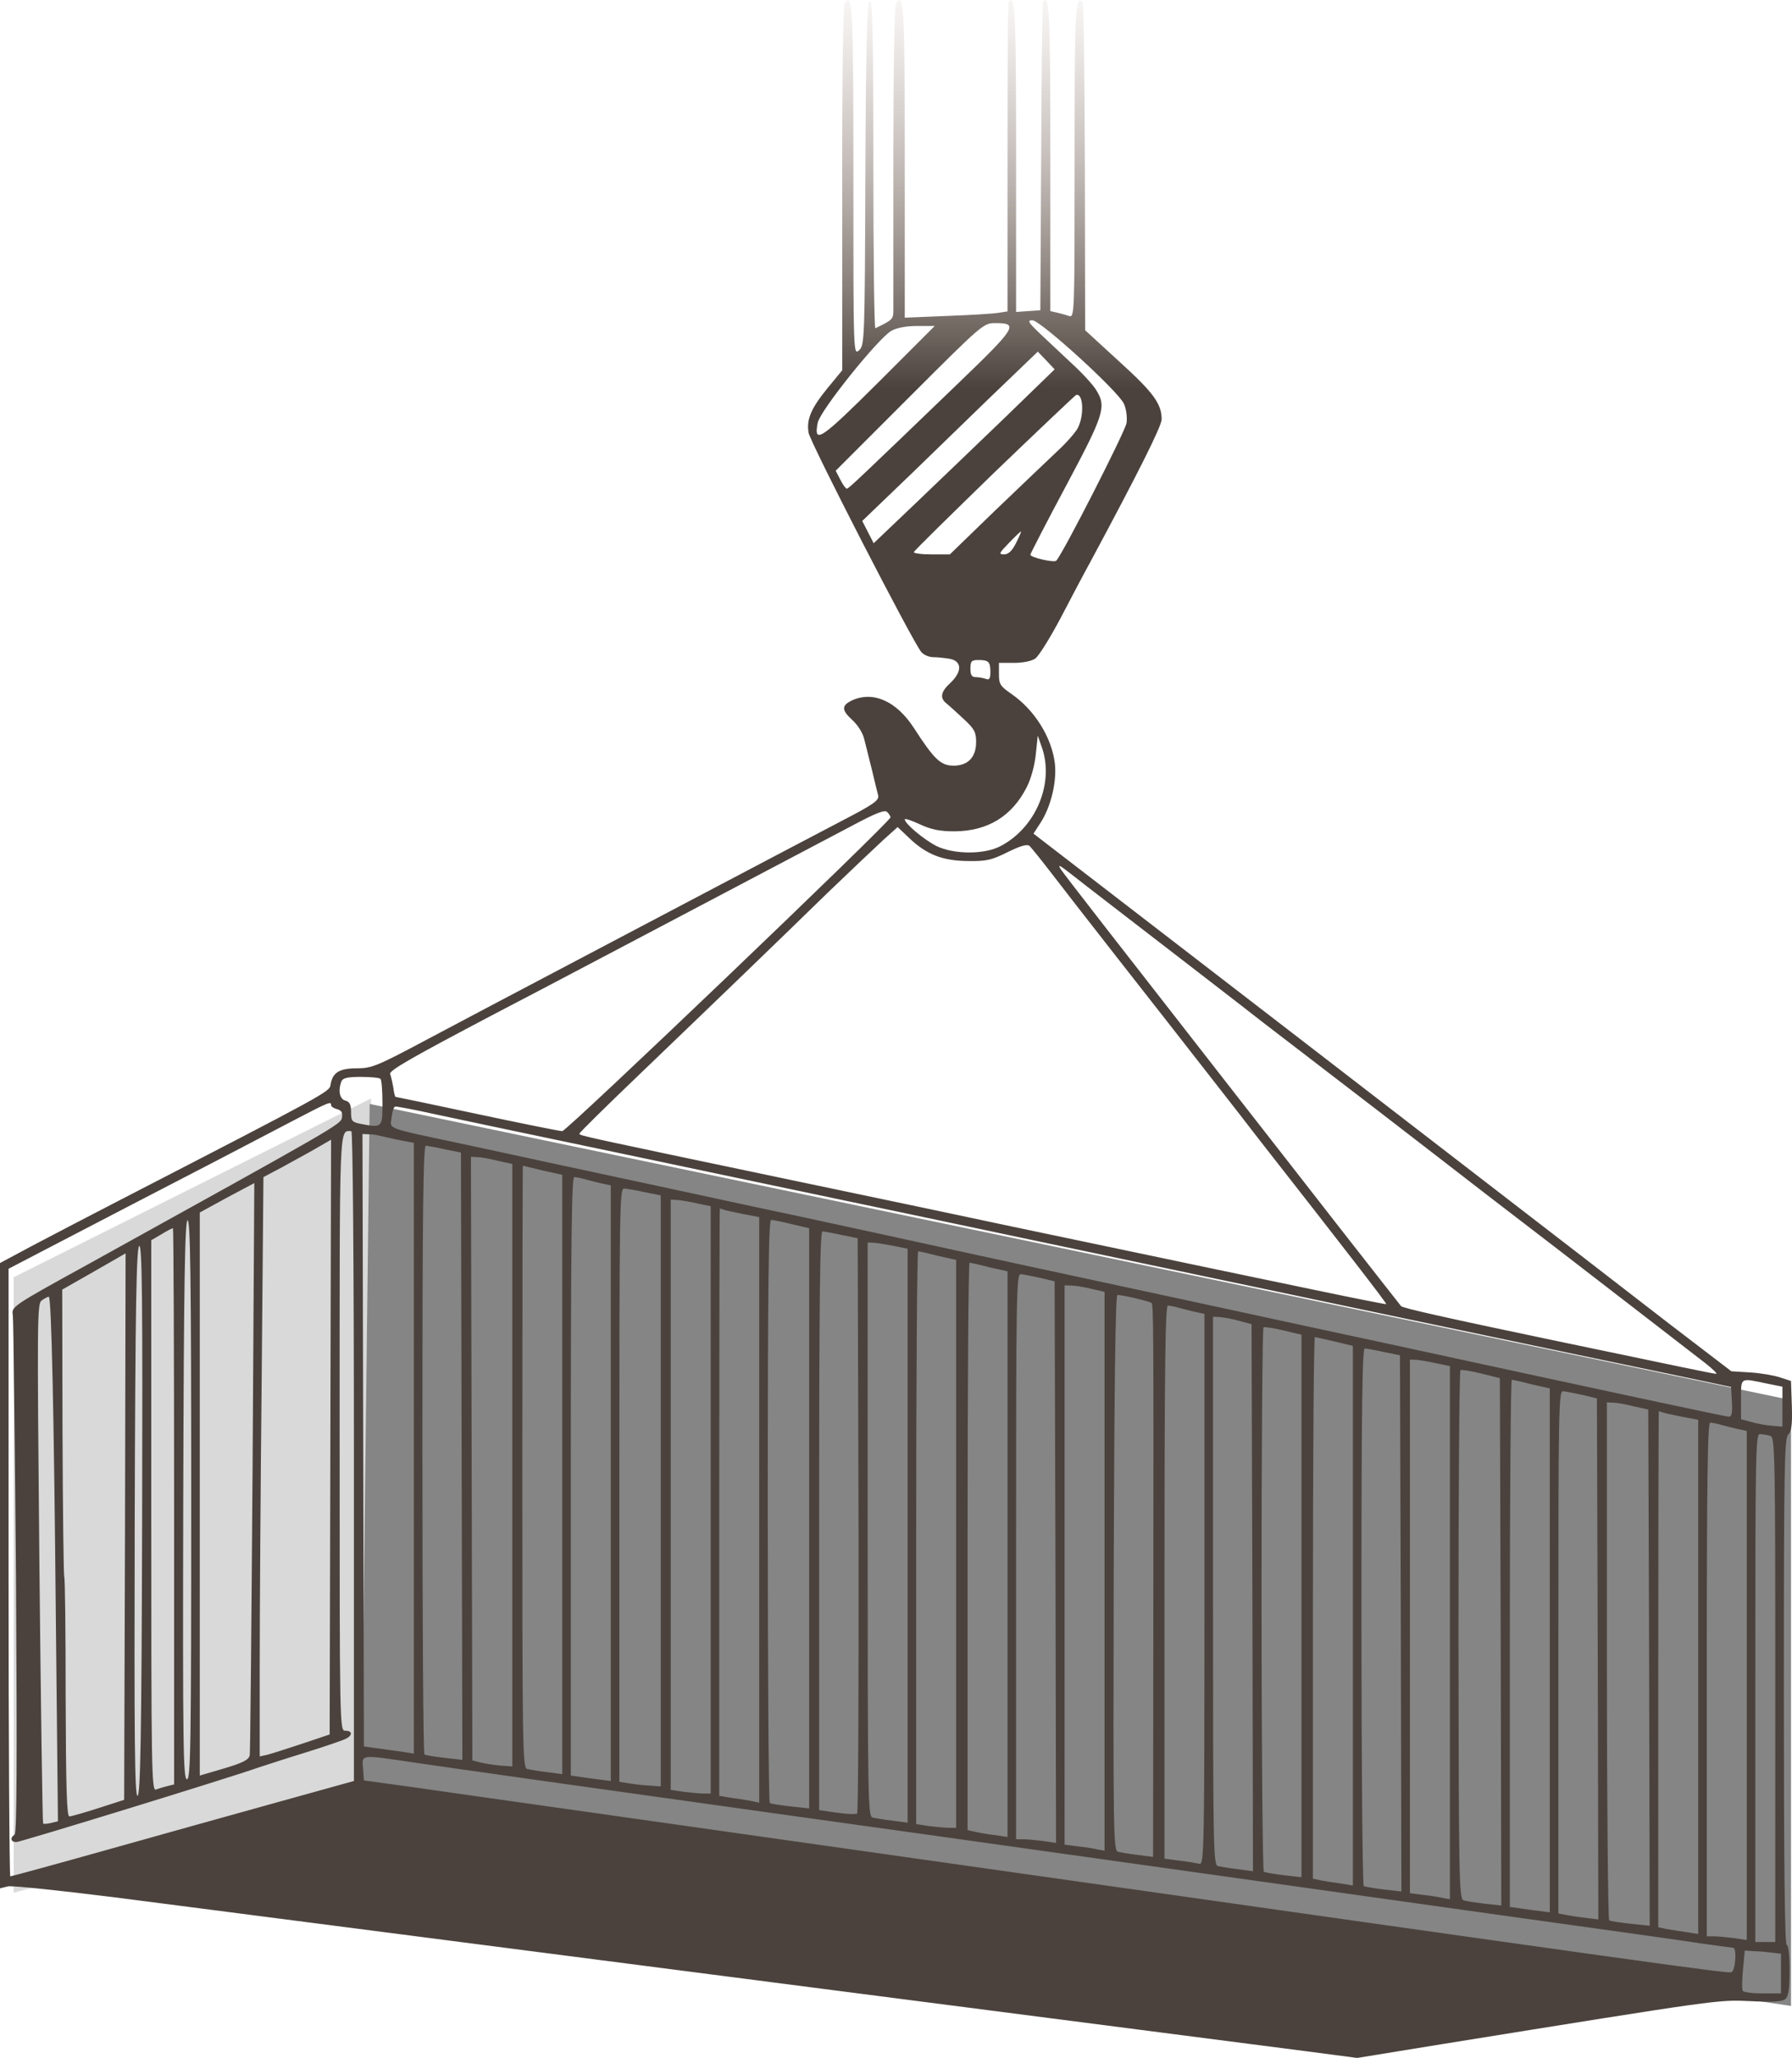
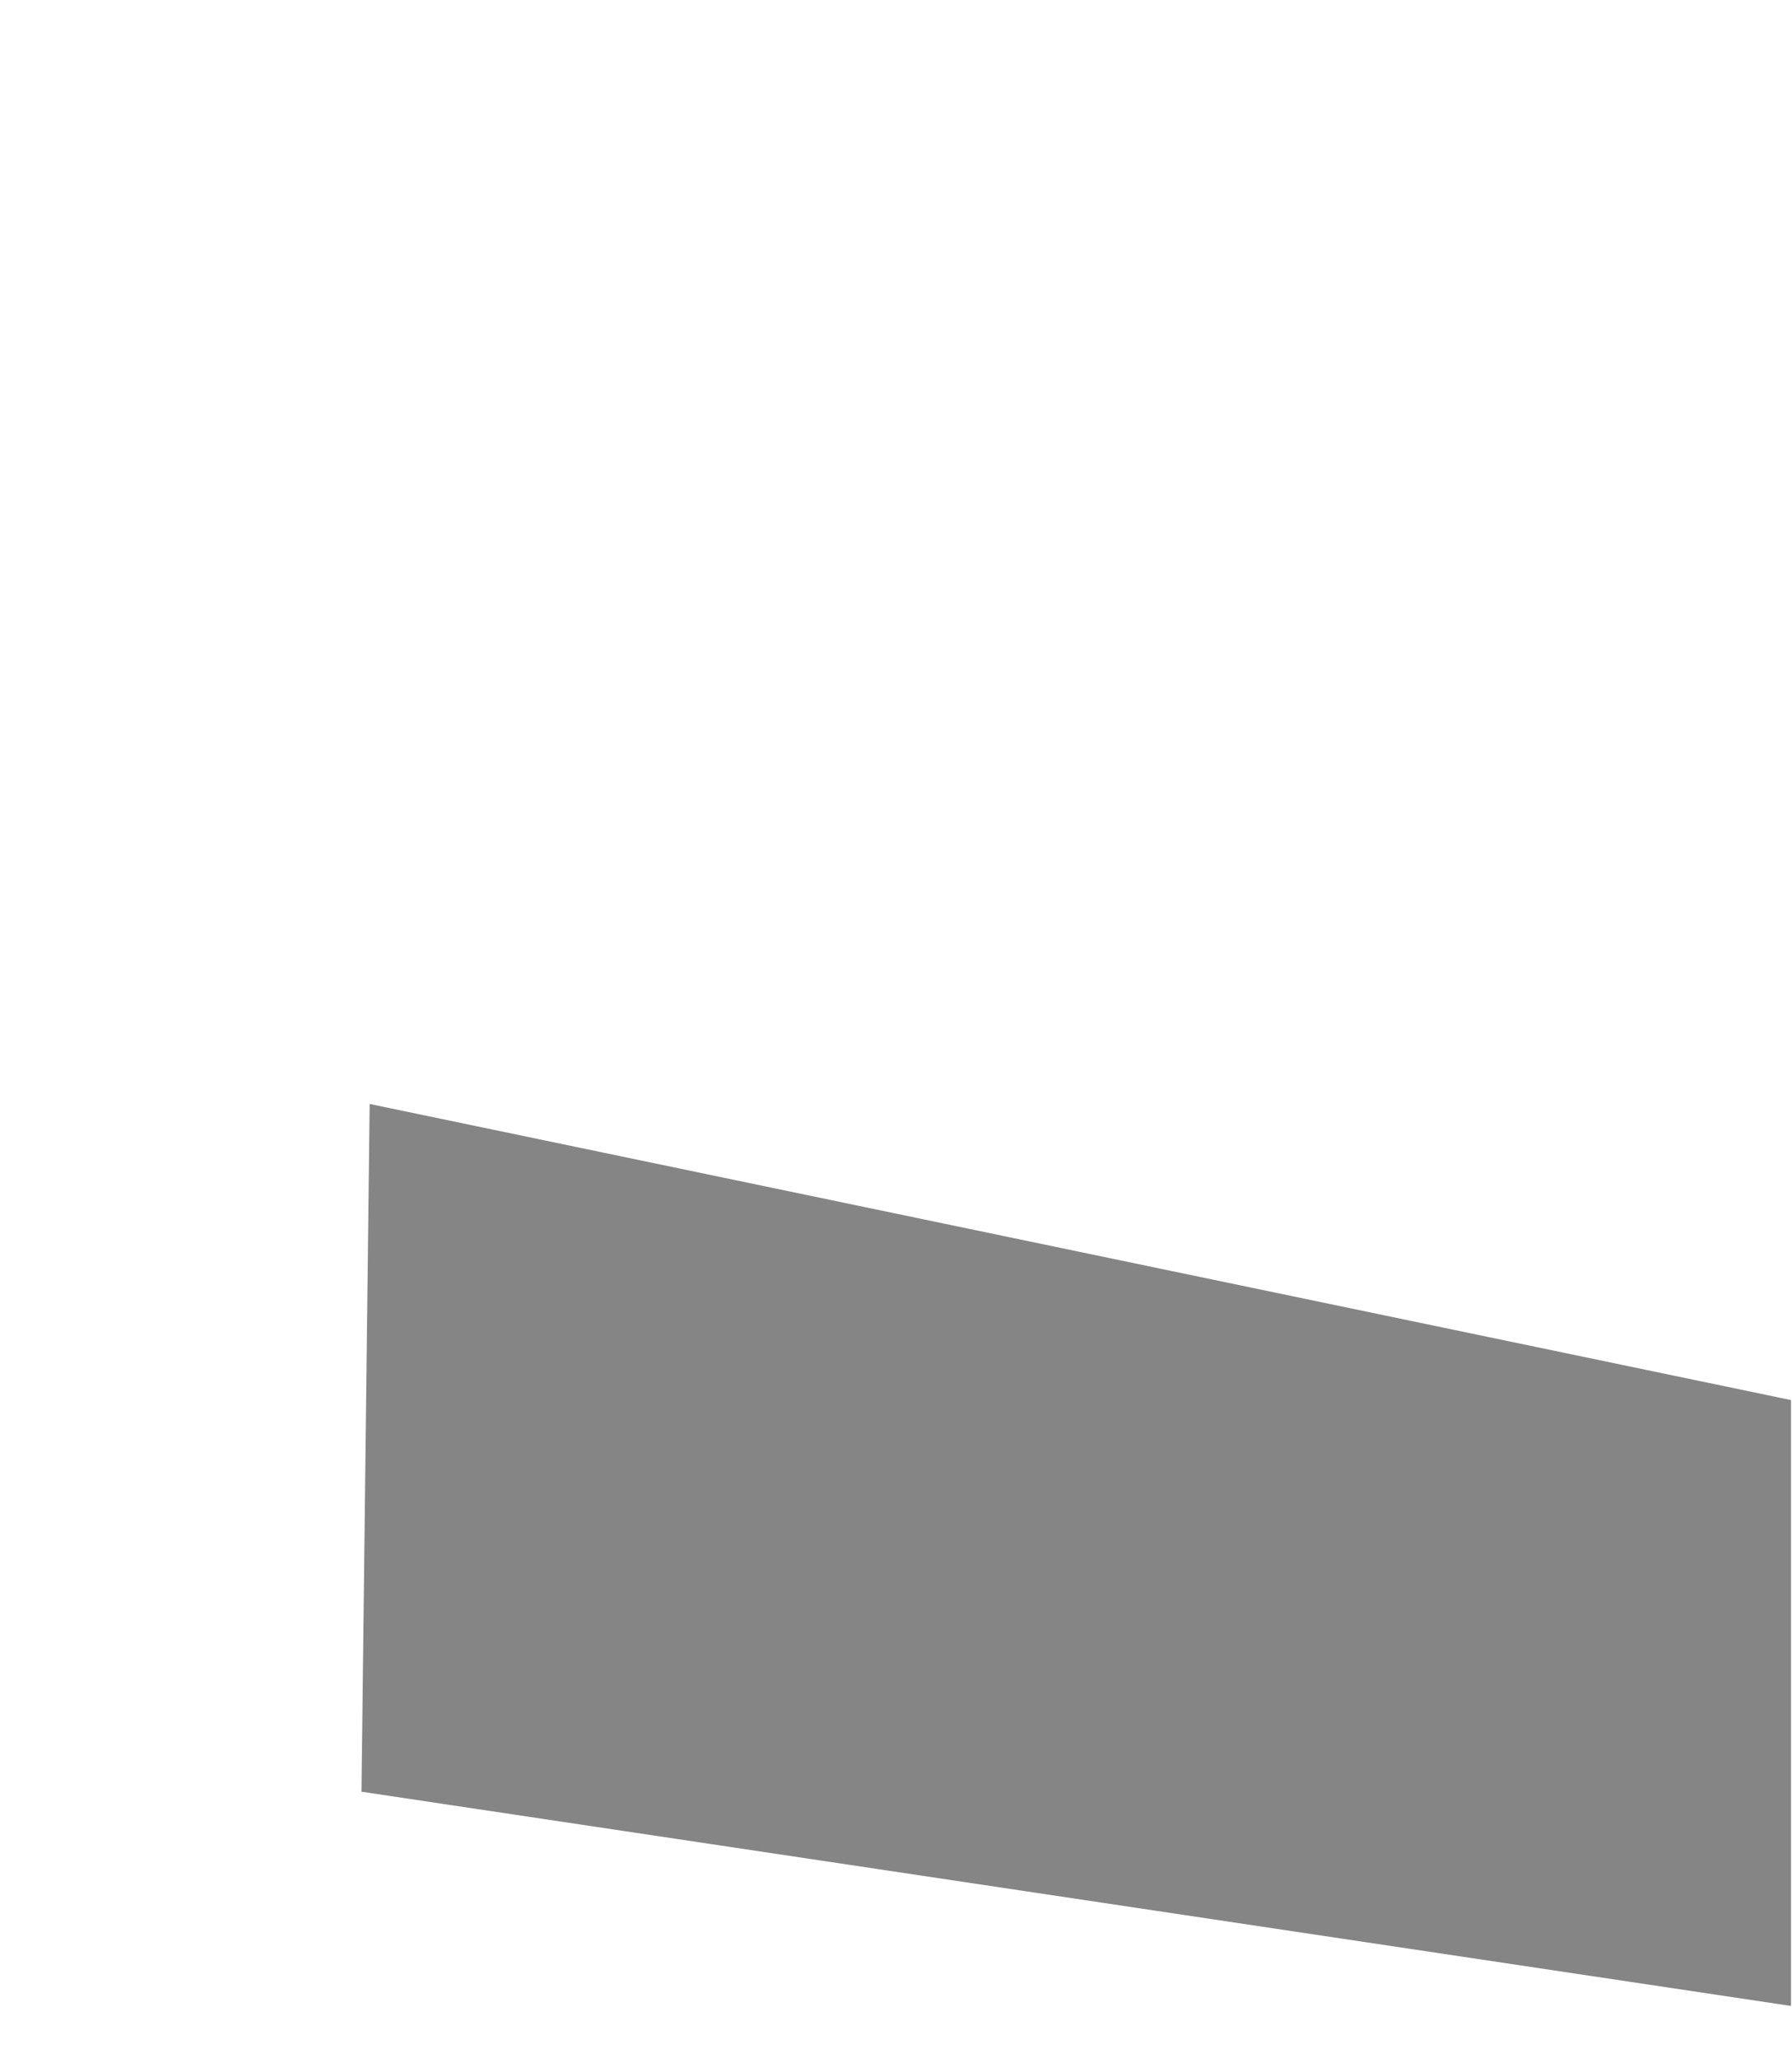
<svg xmlns="http://www.w3.org/2000/svg" fill="none" height="100%" overflow="visible" preserveAspectRatio="none" style="display: block;" viewBox="0 0 371.587 426.572" width="100%">
  <g id="Vector">
-     <path d="M2.829 264.75L76.936 227.696V372.517L2.829 392.317V264.75Z" fill="#D9D9D9" />
    <path d="M76.653 228.828L371.385 290.207L371.385 415.793L74.956 371.385L76.653 228.828Z" fill="#858585" />
-     <path d="M224.483 0.451C224.72 0.688 224.897 16.075 224.956 34.659L225.015 68.453L232.117 74.963C239.22 81.414 240.877 83.722 240.877 86.918C240.877 88.338 235.905 98.222 226.14 116.391C224.897 118.64 222.115 123.907 219.926 128.109C217.736 132.252 215.369 136.04 214.658 136.513C213.889 137.046 212.054 137.401 210.279 137.401H207.142V139.769C207.142 141.84 207.438 142.254 209.746 143.852C214.54 147.167 218.091 152.848 218.742 158.293C219.156 162.022 217.913 167.289 215.724 170.603L214.303 172.793L243.126 194.987C258.987 207.179 285.679 227.774 302.427 240.676C319.176 253.578 338.766 268.67 345.927 274.233L359.007 284.235L362.795 284.472C364.925 284.59 367.707 285.064 369.009 285.478L371.376 286.248L371.554 291.337C371.672 295.362 371.495 296.664 370.784 297.374C370.015 298.203 369.897 304.358 369.897 350.698C369.897 385.261 370.074 403.135 370.488 403.135C370.844 403.135 371.08 405.265 371.08 408.402C371.08 412.368 370.843 413.847 370.192 414.38C369.541 414.912 367.529 415.031 362.913 414.794C356.166 414.498 356.935 414.38 298.876 423.731L281.417 426.572L271.06 425.21C246.736 422.074 48.649 396.506 24.029 393.31C12.665 391.89 2.604 390.825 1.657 391.002L0 391.417V261.805L6.629 258.254C10.298 256.301 18.643 251.98 25.153 248.607C67.824 226.591 68.357 226.295 68.534 224.874C68.949 222.329 70.31 221.442 73.979 221.442C77.057 221.442 78.122 221.027 88.775 215.346C95.108 211.972 105.879 206.291 112.744 202.681C119.551 199.07 134.465 191.258 145.887 185.221C157.25 179.244 170.152 172.438 174.473 170.189C181.101 166.756 182.285 165.928 182.107 164.922C181.93 164.271 181.338 161.844 180.805 159.595C180.214 157.287 179.503 154.446 179.207 153.203C178.912 151.901 177.846 150.244 176.663 149.179C174.473 147.166 174.473 146.22 176.722 145.154C181.101 143.201 185.895 145.332 189.505 150.895C193.707 157.405 195.069 158.707 197.732 158.707C200.75 158.707 202.407 156.932 202.407 153.795C202.407 151.783 202.052 151.073 199.803 149.001C198.383 147.699 196.785 146.22 196.252 145.805C194.832 144.681 195.069 143.379 197.081 141.544C199.507 139.236 199.507 137.105 197.022 136.573C196.016 136.395 194.418 136.218 193.53 136.218C192.642 136.218 191.518 135.744 191.044 135.152C189.387 133.318 167.963 91.652 167.667 89.699C167.193 86.918 168.199 84.61 171.632 80.408L174.65 76.738V39.157C174.591 18.442 174.828 1.22 175.124 0.747C176.781 -1.857 176.958 1.339 176.958 37.204C176.958 73.602 176.958 73.661 178.142 72.595C179.267 71.53 179.326 70.642 179.444 36.02C179.563 8.204 179.799 0.451 180.332 0.214C180.924 0.036 181.101 7.079 181.101 34.126C181.101 52.887 181.279 68.157 181.516 68.038C185.067 66.322 185.244 66.144 185.244 64.369C185.244 63.363 185.244 48.804 185.244 32.055C185.244 15.306 185.481 1.22 185.777 0.747C187.434 -1.857 187.612 1.339 187.612 33.298V65.849L196.311 65.493C201.165 65.316 205.958 65.02 207.024 64.842L208.918 64.546V32.528C208.918 14.951 208.977 0.392 209.154 0.273C210.516 -1.088 210.693 2.641 210.693 32.706V64.665L213.179 64.487L215.724 64.31L215.901 32.41C215.96 14.832 216.138 0.332 216.315 0.214C217.618 -1.088 217.795 2.818 217.795 32.587V64.487L219.097 64.783C219.867 64.961 220.991 65.257 221.642 65.493C222.826 65.849 222.826 65.553 222.826 33.179C222.826 1.694 222.944 -1.029 224.483 0.451ZM215.724 69.222C217.381 70.761 220.399 73.602 222.471 75.555C224.542 77.448 226.732 79.875 227.324 80.881C229.454 84.314 228.981 85.853 221.05 100.707C216.967 108.342 213.652 114.793 213.652 114.971C213.652 115.563 218.624 116.687 219.038 116.214C220.518 114.556 233.36 89.344 233.597 87.687C233.775 86.563 233.538 84.728 233.064 83.722C231.999 81.177 215.724 66.381 214.067 66.381C212.942 66.381 213.238 66.855 215.724 69.222ZM188.558 82.302L173.289 97.571L174.236 99.405C174.769 100.471 175.361 101.299 175.597 101.299C175.952 101.299 177.965 99.406 198.383 79.757C210.871 67.742 211.344 66.973 206.313 66.973C203.946 66.973 203.591 67.269 188.558 82.302ZM184.83 68.571C182.107 70.11 170.034 85.142 169.561 87.628C168.673 92.185 170.152 91.179 182.167 79.224L193.826 67.565H190.275C187.967 67.565 186.014 67.92 184.83 68.571ZM197.081 90.35C192.05 95.263 185.836 101.24 183.35 103.607L178.793 107.987L181.161 112.603L189.861 104.318C194.654 99.761 203.058 91.652 208.622 86.326L218.683 76.561L216.967 74.726L215.191 72.891L210.752 77.153C208.267 79.52 202.111 85.438 197.081 90.35ZM206.136 97.985C197.081 106.803 189.565 114.142 189.505 114.438C189.387 114.675 190.985 114.912 193.116 114.912H196.963L206.313 105.856C211.522 100.885 217.262 95.381 219.156 93.606C221.109 91.83 223.003 89.64 223.477 88.752C224.897 86.03 224.601 81.355 223.122 81.887C222.885 82.005 215.25 89.226 206.136 97.985ZM209.213 112.544C207.142 114.675 207.024 114.912 208.207 114.912C209.095 114.912 209.865 114.201 210.693 112.544C211.344 111.242 211.818 110.177 211.699 110.177C211.581 110.177 210.456 111.242 209.213 112.544ZM201.224 138.585C201.224 139.946 201.52 140.36 202.348 140.36C202.999 140.36 203.887 140.538 204.42 140.716C205.13 141.011 205.367 140.656 205.367 139.354C205.367 137.165 205.011 136.809 202.881 136.809C201.46 136.809 201.224 137.046 201.224 138.585ZM212.883 163.205C209.805 169.242 204.775 172.26 197.969 172.319C194.832 172.319 193.116 171.964 190.689 170.84C189.032 170.07 187.612 169.597 187.612 169.834C187.612 170.722 191.518 173.977 194.122 175.338C197.732 177.113 204.065 177.173 207.438 175.397C214.777 171.609 218.683 162.317 216.02 154.86L215.191 152.493L214.777 156.399C214.54 158.707 213.771 161.489 212.883 163.205ZM147.071 186.76C134.346 193.448 114.224 204.101 102.269 210.315C85.52 219.134 80.608 221.915 80.904 222.625C81.081 223.099 81.377 224.401 81.555 225.407C81.673 226.472 81.91 227.36 82.028 227.36C82.147 227.36 89.781 228.958 98.955 230.911C108.128 232.864 116.059 234.462 116.591 234.462C117.538 234.462 184.652 170.307 184.652 169.419C184.652 169.183 184.356 168.709 183.942 168.295C183.469 167.822 181.693 168.473 176.722 171.136C173.112 173.03 159.736 180.072 147.071 186.76ZM171.632 185.044C166.897 189.66 159.203 197.117 154.469 201.674C149.734 206.232 140.087 215.523 132.985 222.329C125.942 229.076 120.142 234.758 120.142 234.995C120.142 235.409 120.853 235.527 165.122 244.819C181.575 248.252 201.816 252.513 210.101 254.289C251.53 262.989 260.585 264.882 273.428 267.546C281.062 269.144 287.395 270.386 287.454 270.327C287.632 270.209 278.221 258.076 261.117 236.238C259.756 234.462 255.081 228.425 250.76 222.921C246.44 217.358 237.977 206.587 231.999 198.952C226.022 191.317 219.571 183.032 217.677 180.546C215.724 178.001 213.83 175.693 213.475 175.338C212.942 174.924 211.581 175.338 208.918 176.64C205.603 178.297 204.538 178.534 200.632 178.475C195.424 178.415 192.05 177.113 188.44 173.622L186.132 171.432L183.173 174.095C181.575 175.575 176.367 180.487 171.632 185.044ZM219.926 180.132C220.34 180.842 231.762 195.519 256.619 227.36C261.591 233.693 271.119 245.944 277.866 254.584C284.613 263.225 290.295 270.446 290.532 270.742C290.946 271.156 299.35 273.05 321.662 277.725C348.531 283.348 355.337 284.768 355.87 284.768C356.166 284.768 355.16 283.762 353.562 282.519C350.721 280.329 335.037 268.197 323.733 259.497C320.656 257.129 313.554 251.684 307.931 247.364C302.368 243.044 292.366 235.35 285.856 230.319C279.287 225.289 268.515 217.003 261.946 211.972C255.436 206.883 244.724 198.656 238.213 193.626C231.703 188.595 224.897 183.387 223.122 181.966C219.63 179.244 219.275 179.007 219.926 180.132ZM70.783 224.164C70.073 226.058 70.428 227.834 71.612 228.129C72.5 228.366 72.796 228.958 72.796 230.497C72.796 232.331 72.973 232.568 74.63 232.923C79.247 233.811 79.306 233.811 79.306 228.662C79.306 226.117 79.128 223.809 78.891 223.632C78.714 223.395 76.879 223.217 74.808 223.217C72.026 223.217 71.079 223.454 70.783 224.164ZM60.486 232.45C56.343 234.64 49.122 238.368 44.388 240.854C31.545 247.482 22.726 252.099 11.659 257.84L1.775 262.988V325.96C1.775 360.582 1.953 388.931 2.131 388.931C2.367 388.931 11.482 386.445 22.43 383.368C33.379 380.29 49.3 375.851 57.822 373.484L73.388 369.164V301.813C73.388 261.331 73.151 234.462 72.855 234.462C70.31 234.462 70.428 231.503 70.428 296.96C70.428 358.451 70.428 358.747 71.612 358.747C73.091 358.747 73.151 359.694 71.73 360.404C71.198 360.7 67.232 362.062 63.03 363.364C58.769 364.666 54.508 366.086 53.561 366.382C47.761 368.453 4.202 381.829 3.373 381.829C2.249 381.829 2.012 380.941 3.018 380.29C3.492 380.053 3.551 365.08 3.314 327.143C3.078 298.143 2.782 273.582 2.663 272.635C2.367 270.86 2.367 270.801 17.873 262.278C70.369 233.219 70.724 233.042 70.902 231.621C71.079 230.615 70.783 230.142 69.896 229.905C69.185 229.727 68.653 229.372 68.653 229.076C68.653 228.248 68.416 228.307 60.486 232.45ZM81.2 231.621C80.963 234.166 79.247 233.574 97.357 237.421C105.169 239.138 122.628 242.866 136.122 245.766C149.616 248.666 162.399 251.448 164.53 251.862C166.661 252.335 174.65 254.052 182.285 255.709C210.397 261.864 215.724 262.989 246.795 269.676C264.195 273.464 282.719 277.429 287.927 278.554C330.776 287.846 357.764 293.646 358.474 293.646C359.125 293.646 359.244 292.876 359.125 290.568L358.948 287.49L348.591 285.301C332.789 282.046 236.083 261.686 213.652 256.952C202.762 254.644 182.522 250.382 168.673 247.482C154.824 244.582 139.673 241.387 134.938 240.38C126.712 238.664 120.616 237.362 105.051 234.107C101.145 233.278 94.457 231.858 90.255 230.97C85.993 230.023 82.265 229.313 81.969 229.372C81.614 229.431 81.318 230.497 81.2 231.621ZM75.459 362.002L78.418 362.417C80.016 362.653 82.383 362.949 83.567 363.127L85.816 363.482V236.889L82.383 236.238C80.549 235.823 78.714 235.409 78.418 235.35C78.063 235.231 77.234 235.113 76.465 235.113L75.163 235.054L75.459 362.002ZM58.532 241.919L54.626 243.991L54.271 284.886C54.035 307.376 53.857 334.423 53.857 344.958V364.074L55.455 363.719C56.402 363.482 59.657 362.417 62.734 361.411L68.357 359.517L68.653 236.238L65.575 238.013C63.859 239.019 60.663 240.736 58.532 241.919ZM87.591 300.392C87.591 335.074 87.769 363.541 88.006 363.66C88.302 363.837 90.136 364.133 92.208 364.37L95.877 364.784L95.581 238.901L92.326 238.25C90.551 237.836 88.716 237.54 88.302 237.48C87.769 237.421 87.591 250.382 87.591 300.392ZM97.949 364.902L99.606 365.317C100.493 365.553 102.387 365.849 103.749 365.968L106.234 366.145V241.268L103.275 240.617C101.618 240.203 99.724 239.848 98.955 239.848L97.653 239.789L97.949 364.902ZM108.306 303.943C108.306 362.89 108.365 366.382 109.312 366.678C109.904 366.796 111.798 367.151 113.455 367.329L116.591 367.743V243.517L112.567 242.629C110.377 242.097 108.542 241.682 108.424 241.623C108.365 241.623 108.306 269.617 108.306 303.943ZM118.367 306.015V368.039L122.51 368.631L126.653 369.164V245.707L124.995 245.352C124.108 245.174 122.569 244.76 121.622 244.523C120.616 244.227 119.491 243.991 119.077 243.991C118.544 243.931 118.367 256.715 118.367 306.015ZM41.428 368.039L46.459 366.56C50.424 365.376 51.549 364.784 51.785 363.837C51.904 363.127 52.141 336.198 52.377 303.884L52.732 245.233L47.051 248.252L41.428 251.329V368.039ZM128.428 307.85V369.341L130.322 369.637C131.387 369.815 133.34 370.051 134.642 370.111L137.01 370.288V247.778L133.755 247.127C131.979 246.713 130.026 246.417 129.434 246.358C128.487 246.299 128.428 249.613 128.428 307.85ZM139.081 370.998L141.804 371.413C143.342 371.59 145.177 371.768 145.946 371.768H147.367V250.027L144.526 249.436C142.987 249.08 141.153 248.784 140.383 248.725L139.081 248.666V370.998ZM149.142 311.341V372.241L151.628 372.655C153.048 372.833 154.883 373.129 155.771 373.306L157.428 373.662V252.276L153.995 251.625C152.161 251.27 150.326 250.856 150.03 250.738C149.675 250.619 149.379 250.501 149.261 250.501C149.201 250.442 149.142 277.844 149.142 311.341ZM159.203 313.117C159.203 346.319 159.381 373.602 159.618 373.721C159.914 373.898 161.808 374.194 163.938 374.431L167.785 374.845V254.584L164.234 253.756C162.281 253.282 160.328 252.868 159.914 252.868C159.381 252.809 159.203 265.237 159.203 313.117ZM37.996 310.986C37.877 362.121 37.996 368.809 38.765 368.809C39.535 368.809 39.653 362.062 39.653 310.75C39.653 264.586 39.475 252.75 38.883 252.927C38.351 253.164 38.114 265.415 37.996 310.986ZM33.498 255.827L31.367 257.07V314.182C31.367 366.204 31.426 371.294 32.314 370.939C32.847 370.762 33.912 370.406 34.681 370.229L36.102 369.874V312.229C36.102 280.507 35.983 254.584 35.865 254.584C35.688 254.584 34.622 255.117 33.498 255.827ZM169.856 315.188V375.2L173.526 375.733C175.597 376.029 177.432 376.088 177.728 375.91C177.965 375.733 178.083 348.804 178.024 316.135L177.846 256.656L174.591 256.005C172.816 255.591 170.981 255.295 170.567 255.235C170.034 255.176 169.856 267.546 169.856 315.188ZM179.918 316.964C179.918 373.07 179.977 376.443 180.924 376.739C181.516 376.857 183.41 377.213 185.067 377.39L188.203 377.804V258.846L185.363 258.254C183.824 257.958 181.989 257.662 181.22 257.603L179.918 257.544V316.964ZM27.935 315.484C27.816 360.996 27.935 372.419 28.526 372.241C29.118 372.004 29.355 360.049 29.473 315.011C29.592 269.499 29.473 258.076 28.881 258.254C28.29 258.491 28.053 270.446 27.935 315.484ZM189.979 318.739V378.1L192.701 378.515C194.24 378.692 196.075 378.87 196.844 378.87H198.265V261.154L194.536 260.325C192.524 259.793 190.689 259.378 190.393 259.378C190.156 259.319 189.979 286.07 189.979 318.739ZM16.335 265.356L12.902 267.309L12.961 296.841C13.02 313.117 13.198 326.611 13.316 326.788C13.494 327.025 13.612 338.329 13.612 351.882C13.671 370.702 13.849 376.502 14.382 376.502C14.796 376.502 17.459 375.733 20.418 374.786L25.745 373.07L25.922 316.431L26.041 259.793L22.963 261.568C21.247 262.574 18.288 264.231 16.335 265.356ZM200.632 320.515V379.343L201.934 379.639C202.703 379.817 204.538 380.172 206.077 380.349L208.918 380.764V263.521L205.189 262.693C203.177 262.16 201.342 261.746 201.046 261.746C200.809 261.686 200.632 288.141 200.632 320.515ZM210.693 322.645V381.237H212.113C212.883 381.237 214.718 381.415 216.256 381.592L218.979 382.006L218.86 323.77L218.683 265.593L215.724 264.882C214.067 264.527 212.291 264.172 211.699 264.113C210.752 264.054 210.693 267.191 210.693 322.645ZM220.754 382.362L223.536 382.717C225.134 382.894 226.969 383.19 227.679 383.368L229.04 383.604V267.782L226.495 267.191C225.134 266.835 223.299 266.54 222.352 266.48L220.754 266.421V382.362ZM230.934 326.078C230.815 380.408 230.875 383.545 231.822 383.841C232.413 383.959 234.307 384.315 235.964 384.492L239.101 384.906L239.16 329.629C239.219 275.417 239.16 270.446 238.805 270.091C238.45 269.735 232.295 268.315 231.703 268.433C231.289 268.552 231.052 288.378 230.934 326.078ZM8.641 269.558C7.694 270.268 7.694 273.286 8.167 324.007C8.463 353.539 8.818 377.804 8.937 377.982C9.114 378.1 9.824 378.041 10.594 377.864L12.014 377.508L11.6 337.5C11.186 291.752 10.653 268.788 10.12 268.788C9.884 268.788 9.233 269.144 8.641 269.558ZM241.468 327.913V385.261L244.546 385.676C246.262 385.853 248.156 386.208 248.689 386.327C249.695 386.623 249.754 383.664 249.754 329.511V272.34L248.097 271.984C247.209 271.807 245.67 271.393 244.724 271.156C243.717 270.86 242.593 270.623 242.179 270.623C241.646 270.564 241.468 282.401 241.468 327.913ZM251.53 329.688C251.53 383.249 251.589 386.504 252.536 386.8C253.128 386.919 255.021 387.274 256.738 387.451L259.815 387.866L259.697 331.168L259.519 274.47L256.856 273.76C255.377 273.346 253.601 273.05 252.832 272.991L251.53 272.931V329.688ZM261.591 331.523C261.591 362.417 261.828 387.806 262.064 387.984C262.301 388.102 264.195 388.457 266.207 388.694L269.877 389.108V276.66L266.148 275.772C264.136 275.299 262.301 275.003 262.005 275.121C261.768 275.239 261.591 300.629 261.591 331.523ZM272.244 333.239V389.404L273.842 389.759C274.789 389.937 276.623 390.233 277.985 390.41L280.53 390.825V278.968L276.801 278.08C274.789 277.607 272.954 277.193 272.658 277.133C272.421 277.133 272.244 302.345 272.244 333.239ZM282.305 335.015C282.305 365.613 282.542 390.766 282.779 390.943C283.015 391.061 284.909 391.417 286.921 391.653L290.591 392.068L290.472 336.494L290.295 280.921L287.04 280.27C285.264 279.856 283.43 279.56 283.015 279.501C282.483 279.441 282.305 290.923 282.305 335.015ZM292.366 392.423L295.148 392.778C296.746 392.955 298.581 393.251 299.291 393.429L300.652 393.666V283.17L297.811 282.578C296.272 282.223 294.438 281.927 293.668 281.868L292.366 281.809V392.423ZM302.427 338.921C302.487 389.759 302.546 393.606 303.493 393.902C304.025 394.08 306.038 394.376 307.931 394.612L311.305 394.968L311.187 340.341L311.009 285.656L307.162 284.709C305.032 284.176 303.138 283.88 302.842 283.999C302.605 284.117 302.427 308.856 302.427 338.921ZM361.019 290.095V294.178L363.209 294.77C364.452 295.125 366.405 295.48 367.529 295.539L369.601 295.717V287.431L366.346 286.78C360.723 285.597 361.019 285.419 361.019 290.095ZM313.08 340.637V395.263L317.223 395.855L321.366 396.388V287.786L317.638 286.958C315.625 286.425 313.791 286.011 313.495 286.011C313.258 285.952 313.08 310.572 313.08 340.637ZM323.142 342.472V396.625L324.444 396.861C325.213 397.039 327.048 397.335 328.646 397.512L331.427 397.868L331.309 343.892L331.131 289.858L328.172 289.148C326.515 288.792 324.74 288.437 324.148 288.378C323.201 288.319 323.142 291.278 323.142 342.472ZM333.203 344.188C333.203 373.662 333.44 397.868 333.676 398.045C333.972 398.223 335.984 398.519 338.115 398.755L342.08 399.17L341.962 345.668L341.784 292.166L338.825 291.515C337.168 291.101 335.274 290.746 334.564 290.746L333.203 290.686V344.188ZM343.856 345.964V399.466L345.454 399.821C346.401 399.998 348.235 400.294 349.597 400.472L352.142 400.886V294.297L348.709 293.646C346.874 293.29 345.04 292.876 344.744 292.758C344.388 292.639 344.093 292.521 343.974 292.521C343.915 292.462 343.856 316.55 343.856 345.964ZM353.917 348.094V401.359H355.337C356.107 401.359 357.942 401.537 359.48 401.714L362.203 402.129V296.605L360.546 296.25C359.658 296.072 358.119 295.658 357.172 295.421C356.166 295.125 355.042 294.888 354.627 294.888C354.095 294.829 353.917 305.837 353.917 348.094ZM363.978 349.87V402.543H368.121V350.225C368.121 300.866 368.062 297.848 367.056 297.611C366.523 297.433 365.576 297.315 364.984 297.256C364.037 297.197 363.978 300.097 363.978 349.87ZM75.281 366.56L75.459 369.045L84.928 370.347C90.136 371.117 106.649 373.425 121.622 375.555C136.595 377.686 171.336 382.598 198.856 386.504C338.529 406.331 358.297 409.112 359.007 408.816C359.895 408.461 360.19 403.727 359.362 403.727C359.125 403.727 356.166 403.312 352.733 402.839C349.301 402.306 340.897 401.123 334.091 400.176C308.938 396.684 252.713 388.753 222.234 384.492C204.952 382.066 179.267 378.455 165.122 376.502C121.859 370.466 94.161 366.56 86.112 365.376C74.571 363.66 75.045 363.6 75.281 366.56ZM361.433 408.225C361.197 410.414 361.197 412.427 361.374 412.663C361.552 412.959 363.386 413.196 365.517 413.196H369.305V404.97L367.352 404.733C366.346 404.614 364.629 404.437 363.623 404.437L361.788 404.319L361.433 408.225Z" fill="url(#paint0_linear_0_521)" />
  </g>
  <defs>
    <linearGradient gradientUnits="userSpaceOnUse" id="paint0_linear_0_521" x1="186.036" x2="186.036" y1="80.613" y2="-29.417">
      <stop stop-color="#4B423D" />
      <stop offset="0.804" stop-color="#B19C90" stop-opacity="0" />
    </linearGradient>
  </defs>
</svg>